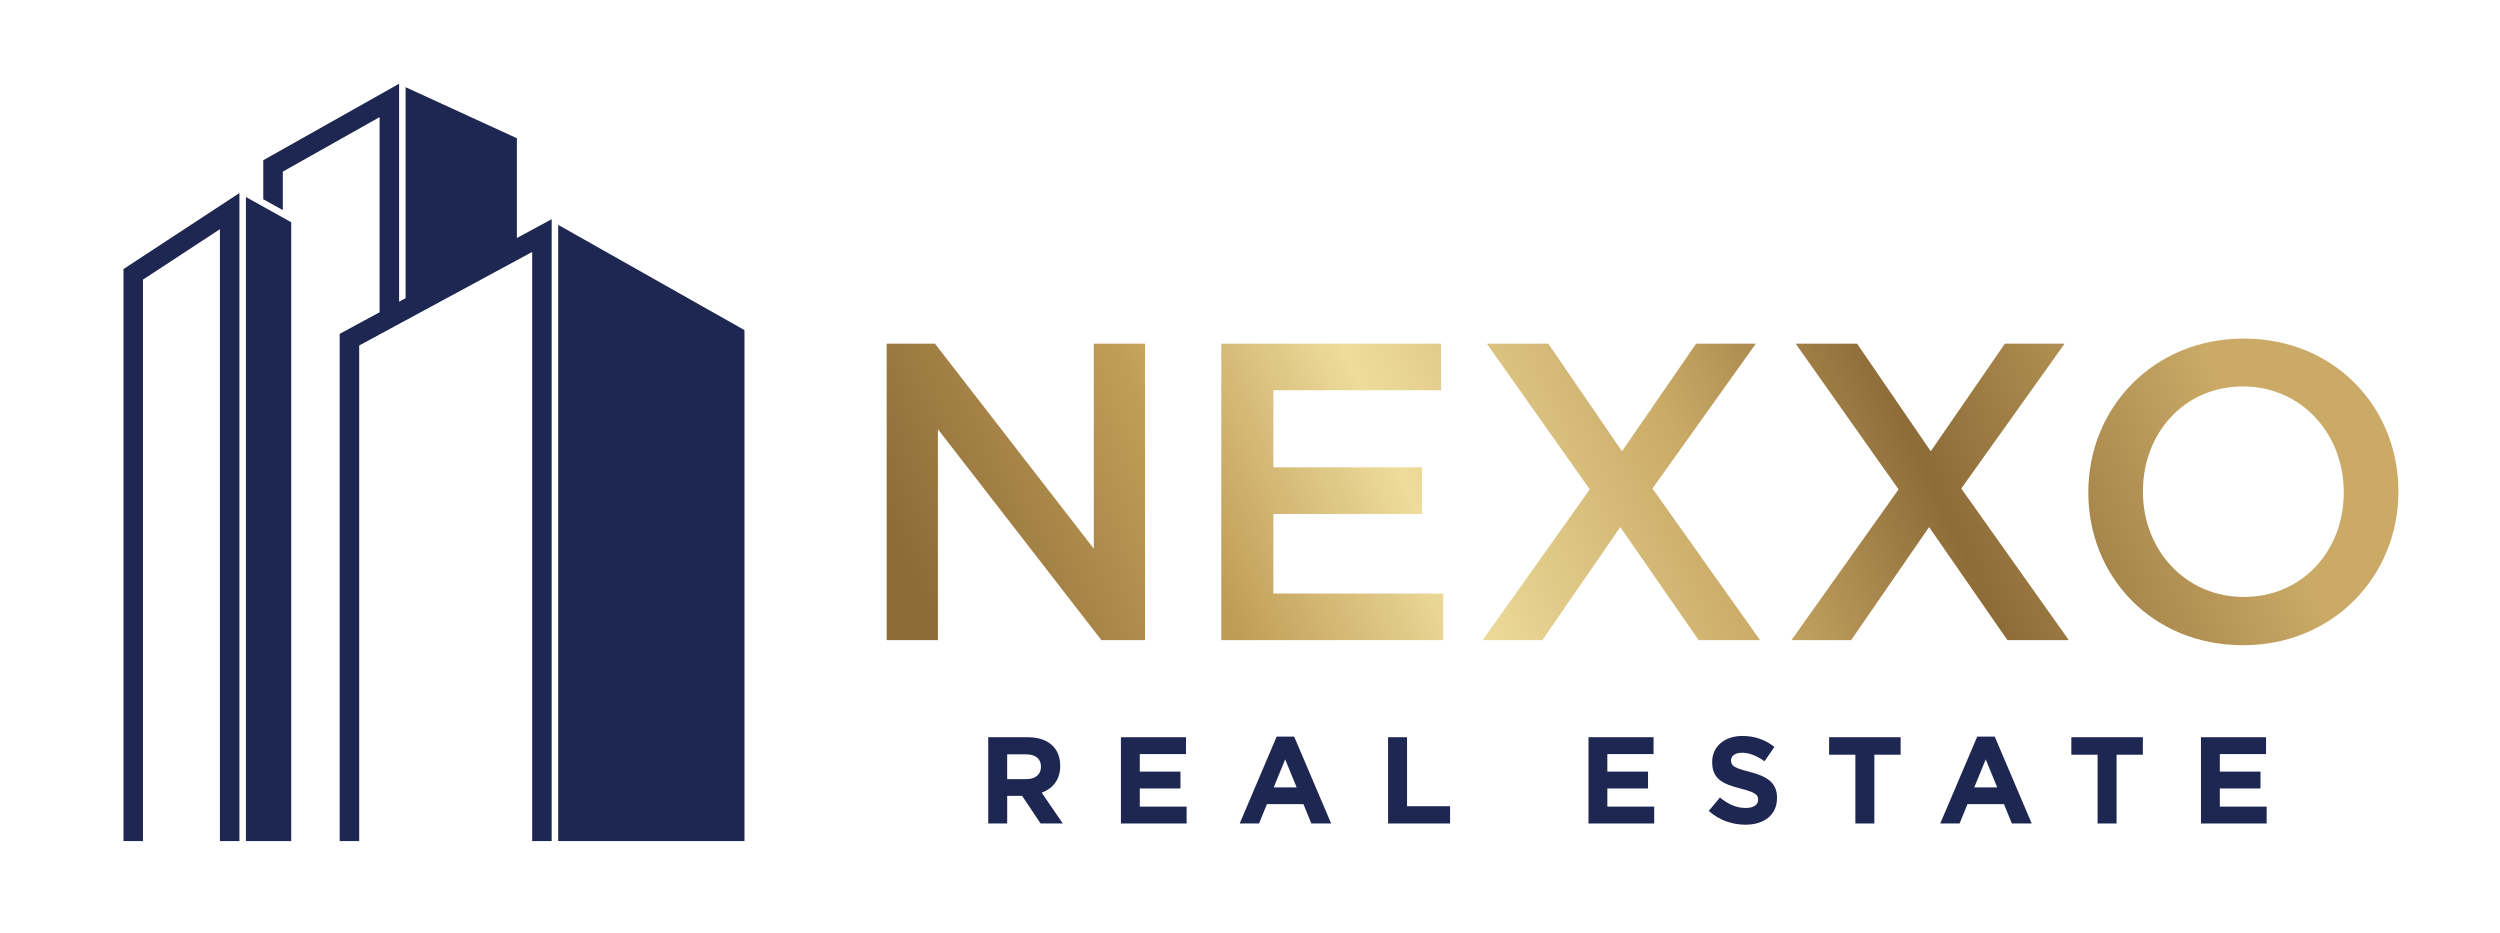
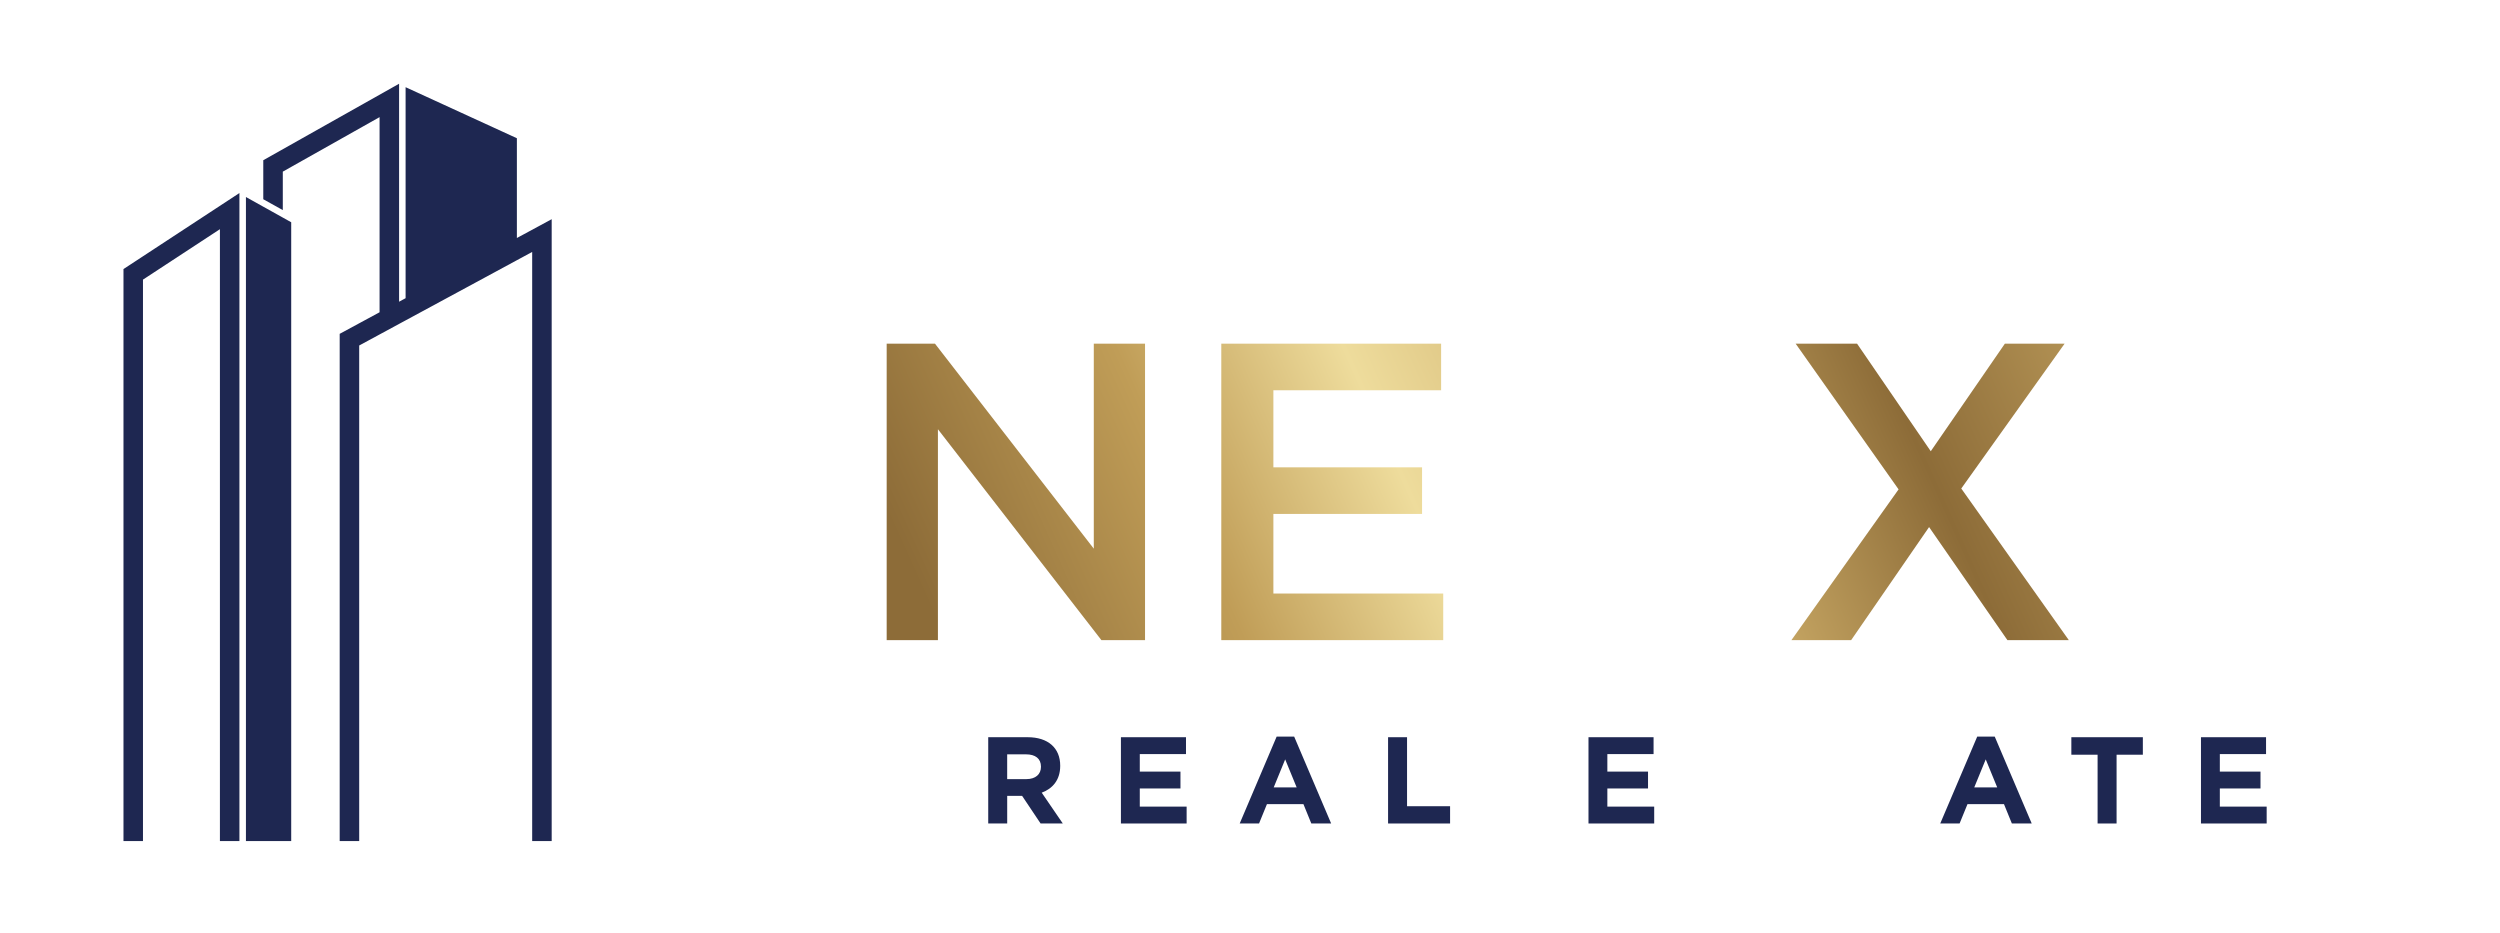
<svg xmlns="http://www.w3.org/2000/svg" xmlns:xlink="http://www.w3.org/1999/xlink" version="1.1" id="Capa_1" x="0px" y="0px" width="209px" height="78px" viewBox="0 0 209 78" enable-background="new 0 0 209 78" xml:space="preserve">
  <polygon fill="#1E2751" points="22.01,17.279 20.56,16.471 20.56,70.311 22.01,70.311 23.641,70.311 24.345,70.311 24.345,18.581   23.641,18.188 " />
  <polygon fill="#1E2751" points="10.323,70.311 11.953,70.311 11.953,23.376 18.385,19.16 18.385,70.311 20.016,70.311   20.016,16.138 10.323,22.493 " />
  <polygon fill="#1E2751" points="43.483,19.75 43.211,19.897 43.211,11.557 33.908,7.289 33.908,24.929 33.635,25.076 33.364,25.224   33.364,7 22.01,13.394 22.01,16.656 23.642,17.565 23.642,14.349 31.732,9.792 31.732,26.105 28.398,27.909 28.398,70.311   29.213,70.311 30.029,70.311 30.029,28.883 31.732,27.962 33.364,27.079 33.635,26.932 33.908,26.785 43.211,21.754 43.483,21.607   43.755,21.46 44.49,21.062 44.49,70.311 45.306,70.311 46.121,70.311 46.121,18.324 43.755,19.604 " />
-   <polygon fill="#1E2751" points="46.665,18.798 46.665,70.311 62.238,70.311 62.238,27.597 " />
  <g>
    <defs>
      <polygon id="SVGID_1_" points="74.126,28.73 78.163,28.73 91.441,45.869 91.441,28.73 95.725,28.73 95.725,53.517 92.079,53.517     78.41,35.883 78.41,53.517 74.126,53.517   " />
    </defs>
    <clipPath id="SVGID_2_">
      <use xlink:href="#SVGID_1_" overflow="visible" />
    </clipPath>
    <linearGradient id="SVGID_3_" gradientUnits="userSpaceOnUse" x1="-134.898" y1="299.035" x2="-134.344" y2="299.035" gradientTransform="matrix(228.056 -97.432 -97.432 -228.056 59968.5 55101.277)">
      <stop offset="0" style="stop-color:#8D6C38" />
      <stop offset="0.056" style="stop-color:#8D6C38" />
      <stop offset="0.223" style="stop-color:#C09D57" />
      <stop offset="0.351" style="stop-color:#EEDC9C" />
      <stop offset="0.514" style="stop-color:#CAAA66" />
      <stop offset="0.647" style="stop-color:#8D6C38" />
      <stop offset="0.831" style="stop-color:#CAAA66" />
      <stop offset="1" style="stop-color:#CAAA66" />
    </linearGradient>
    <polygon clip-path="url(#SVGID_2_)" fill="url(#SVGID_3_)" points="65.17,32.556 92.392,20.927 104.681,49.691 77.459,61.32  " />
  </g>
  <g>
    <defs>
      <polygon id="SVGID_4_" points="102.1,28.73 120.477,28.73 120.477,32.625 106.455,32.625 106.455,39.07 118.884,39.07     118.884,42.965 106.455,42.965 106.455,49.622 120.654,49.622 120.654,53.517 102.1,53.517   " />
    </defs>
    <clipPath id="SVGID_5_">
      <use xlink:href="#SVGID_4_" overflow="visible" />
    </clipPath>
    <linearGradient id="SVGID_6_" gradientUnits="userSpaceOnUse" x1="-134.897" y1="299.068" x2="-134.345" y2="299.068" gradientTransform="matrix(228.056 -97.432 -97.432 -228.056 59975.875 55118.527)">
      <stop offset="0" style="stop-color:#8D6C38" />
      <stop offset="0.056" style="stop-color:#8D6C38" />
      <stop offset="0.223" style="stop-color:#C09D57" />
      <stop offset="0.351" style="stop-color:#EEDC9C" />
      <stop offset="0.514" style="stop-color:#CAAA66" />
      <stop offset="0.647" style="stop-color:#8D6C38" />
      <stop offset="0.831" style="stop-color:#CAAA66" />
      <stop offset="1" style="stop-color:#CAAA66" />
    </linearGradient>
    <polygon clip-path="url(#SVGID_5_)" fill="url(#SVGID_6_)" points="93.145,32.556 117.789,22.027 129.609,49.691 104.964,60.221     " />
  </g>
  <g>
    <defs>
      <polygon id="SVGID_7_" points="146.787,28.73 138.146,40.84 147.142,53.517 142.006,53.517 135.456,44.063 128.941,53.517     123.947,53.517 132.906,40.912 124.302,28.73 129.437,28.73 135.598,37.724 141.795,28.73   " />
    </defs>
    <clipPath id="SVGID_8_">
      <use xlink:href="#SVGID_7_" overflow="visible" />
    </clipPath>
    <linearGradient id="SVGID_9_" gradientUnits="userSpaceOnUse" x1="-134.898" y1="299.101" x2="-134.342" y2="299.101" gradientTransform="matrix(228.056 -97.432 -97.432 -228.056 59982.688 55134.527)">
      <stop offset="0" style="stop-color:#8D6C38" />
      <stop offset="0.056" style="stop-color:#8D6C38" />
      <stop offset="0.223" style="stop-color:#C09D57" />
      <stop offset="0.351" style="stop-color:#EEDC9C" />
      <stop offset="0.514" style="stop-color:#CAAA66" />
      <stop offset="0.647" style="stop-color:#8D6C38" />
      <stop offset="0.831" style="stop-color:#CAAA66" />
      <stop offset="1" style="stop-color:#CAAA66" />
    </linearGradient>
-     <polygon clip-path="url(#SVGID_8_)" fill="url(#SVGID_9_)" points="114.993,32.556 143.562,20.351 156.097,49.691 127.527,61.896     " />
  </g>
  <g>
    <defs>
      <polygon id="SVGID_10_" points="172.602,28.73 163.962,40.84 172.955,53.517 167.821,53.517 161.271,44.063 154.755,53.517     149.762,53.517 158.721,40.912 150.116,28.73 155.25,28.73 161.412,37.724 167.608,28.73   " />
    </defs>
    <clipPath id="SVGID_11_">
      <use xlink:href="#SVGID_10_" overflow="visible" />
    </clipPath>
    <linearGradient id="SVGID_12_" gradientUnits="userSpaceOnUse" x1="-134.898" y1="299.133" x2="-134.343" y2="299.133" gradientTransform="matrix(228.056 -97.432 -97.432 -228.056 59989.875 55151.277)">
      <stop offset="0" style="stop-color:#8D6C38" />
      <stop offset="0.056" style="stop-color:#8D6C38" />
      <stop offset="0.223" style="stop-color:#C09D57" />
      <stop offset="0.351" style="stop-color:#EEDC9C" />
      <stop offset="0.514" style="stop-color:#CAAA66" />
      <stop offset="0.647" style="stop-color:#8D6C38" />
      <stop offset="0.831" style="stop-color:#CAAA66" />
      <stop offset="1" style="stop-color:#CAAA66" />
    </linearGradient>
    <polygon clip-path="url(#SVGID_11_)" fill="url(#SVGID_12_)" points="140.807,32.556 169.376,20.351 181.911,49.691    153.342,61.896  " />
  </g>
  <g>
    <defs>
-       <path id="SVGID_13_" d="M179.151,41.124v-0.072c0-4.815,3.437-8.746,8.357-8.746c4.923,0,8.429,4.001,8.429,8.818v0.07    c0,4.815-3.435,8.711-8.356,8.711C182.658,49.905,179.151,45.939,179.151,41.124 M174.585,41.124v0.07    c0,6.976,5.312,12.747,12.924,12.747c7.613,0,12.996-5.842,12.996-12.817v-0.072c0-6.975-5.312-12.747-12.924-12.747    C179.968,28.305,174.585,34.147,174.585,41.124" />
-     </defs>
+       </defs>
    <clipPath id="SVGID_14_">
      <use xlink:href="#SVGID_13_" overflow="visible" />
    </clipPath>
    <linearGradient id="SVGID_15_" gradientUnits="userSpaceOnUse" x1="-134.898" y1="299.166" x2="-134.343" y2="299.166" gradientTransform="matrix(228.056 -97.432 -97.432 -228.056 59997.062 55168.277)">
      <stop offset="0" style="stop-color:#8D6C38" />
      <stop offset="0.056" style="stop-color:#8D6C38" />
      <stop offset="0.223" style="stop-color:#C09D57" />
      <stop offset="0.351" style="stop-color:#EEDC9C" />
      <stop offset="0.514" style="stop-color:#CAAA66" />
      <stop offset="0.647" style="stop-color:#8D6C38" />
      <stop offset="0.831" style="stop-color:#CAAA66" />
      <stop offset="1" style="stop-color:#CAAA66" />
    </linearGradient>
    <polygon clip-path="url(#SVGID_14_)" fill="url(#SVGID_15_)" points="165.321,32.262 196.503,18.94 209.767,49.984 178.585,63.307     " />
  </g>
  <g>
    <defs>
      <rect id="SVGID_16_" x="-33.173" y="-99.931" width="277.173" height="277.173" />
    </defs>
    <clipPath id="SVGID_17_">
      <use xlink:href="#SVGID_16_" overflow="visible" />
    </clipPath>
    <path clip-path="url(#SVGID_17_)" fill="#1E2751" d="M86.994,68.844l-1.545-2.309h-1.247v2.309h-1.586v-7.213h3.297   c1.701,0,2.721,0.896,2.721,2.38v0.021c0,1.164-0.629,1.896-1.546,2.236l1.762,2.576H86.994z M87.025,64.094   c0-0.68-0.475-1.031-1.247-1.031h-1.578v2.071h1.608c0.772,0,1.216-0.412,1.216-1.021V64.094z" />
    <polygon clip-path="url(#SVGID_17_)" fill="#1E2751" points="93.709,68.844 93.709,61.631 99.149,61.631 99.149,63.042    95.286,63.042 95.286,64.506 98.687,64.506 98.687,65.916 95.286,65.916 95.286,67.433 99.202,67.433 99.202,68.844  " />
    <path clip-path="url(#SVGID_17_)" fill="#1E2751" d="M109.626,68.844l-0.659-1.618h-3.051l-0.66,1.618h-1.617l3.09-7.266h1.463   l3.093,7.266H109.626z M107.441,63.484l-0.958,2.34h1.917L107.441,63.484z" />
    <polygon clip-path="url(#SVGID_17_)" fill="#1E2751" points="116.043,68.844 116.043,61.631 117.629,61.631 117.629,67.4    121.227,67.4 121.227,68.844  " />
    <polygon clip-path="url(#SVGID_17_)" fill="#1E2751" points="132.798,68.844 132.798,61.631 138.238,61.631 138.238,63.042    134.375,63.042 134.375,64.506 137.775,64.506 137.775,65.916 134.375,65.916 134.375,67.433 138.291,67.433 138.291,68.844  " />
-     <path clip-path="url(#SVGID_17_)" fill="#1E2751" d="M145.911,68.946c-1.093,0-2.195-0.381-3.061-1.153l0.938-1.123   c0.648,0.534,1.328,0.876,2.153,0.876c0.649,0,1.04-0.259,1.04-0.681v-0.021c0-0.403-0.246-0.608-1.453-0.917   c-1.452-0.371-2.391-0.774-2.391-2.205v-0.021c0-1.309,1.052-2.176,2.525-2.176c1.051,0,1.947,0.332,2.679,0.918l-0.824,1.195   c-0.64-0.441-1.269-0.709-1.875-0.709c-0.608,0-0.927,0.277-0.927,0.627v0.02c0,0.475,0.309,0.629,1.555,0.949   c1.464,0.383,2.288,0.908,2.288,2.164v0.021C148.56,68.143,147.467,68.946,145.911,68.946" />
-     <polygon clip-path="url(#SVGID_17_)" fill="#1E2751" points="156.696,63.094 156.696,68.844 155.109,68.844 155.109,63.094    152.914,63.094 152.914,61.631 158.892,61.631 158.892,63.094  " />
    <path clip-path="url(#SVGID_17_)" fill="#1E2751" d="M168.192,68.844l-0.659-1.618h-3.051l-0.661,1.618h-1.617l3.093-7.266h1.462   l3.093,7.266H168.192z M166.007,63.484l-0.959,2.34h1.918L166.007,63.484z" />
    <polygon clip-path="url(#SVGID_17_)" fill="#1E2751" points="176.946,63.094 176.946,68.844 175.359,68.844 175.359,63.094    173.165,63.094 173.165,61.631 179.142,61.631 179.142,63.094  " />
    <polygon clip-path="url(#SVGID_17_)" fill="#1E2751" points="184.001,68.844 184.001,61.631 189.442,61.631 189.442,63.042    185.578,63.042 185.578,64.506 188.978,64.506 188.978,65.916 185.578,65.916 185.578,67.433 189.493,67.433 189.493,68.844  " />
  </g>
</svg>